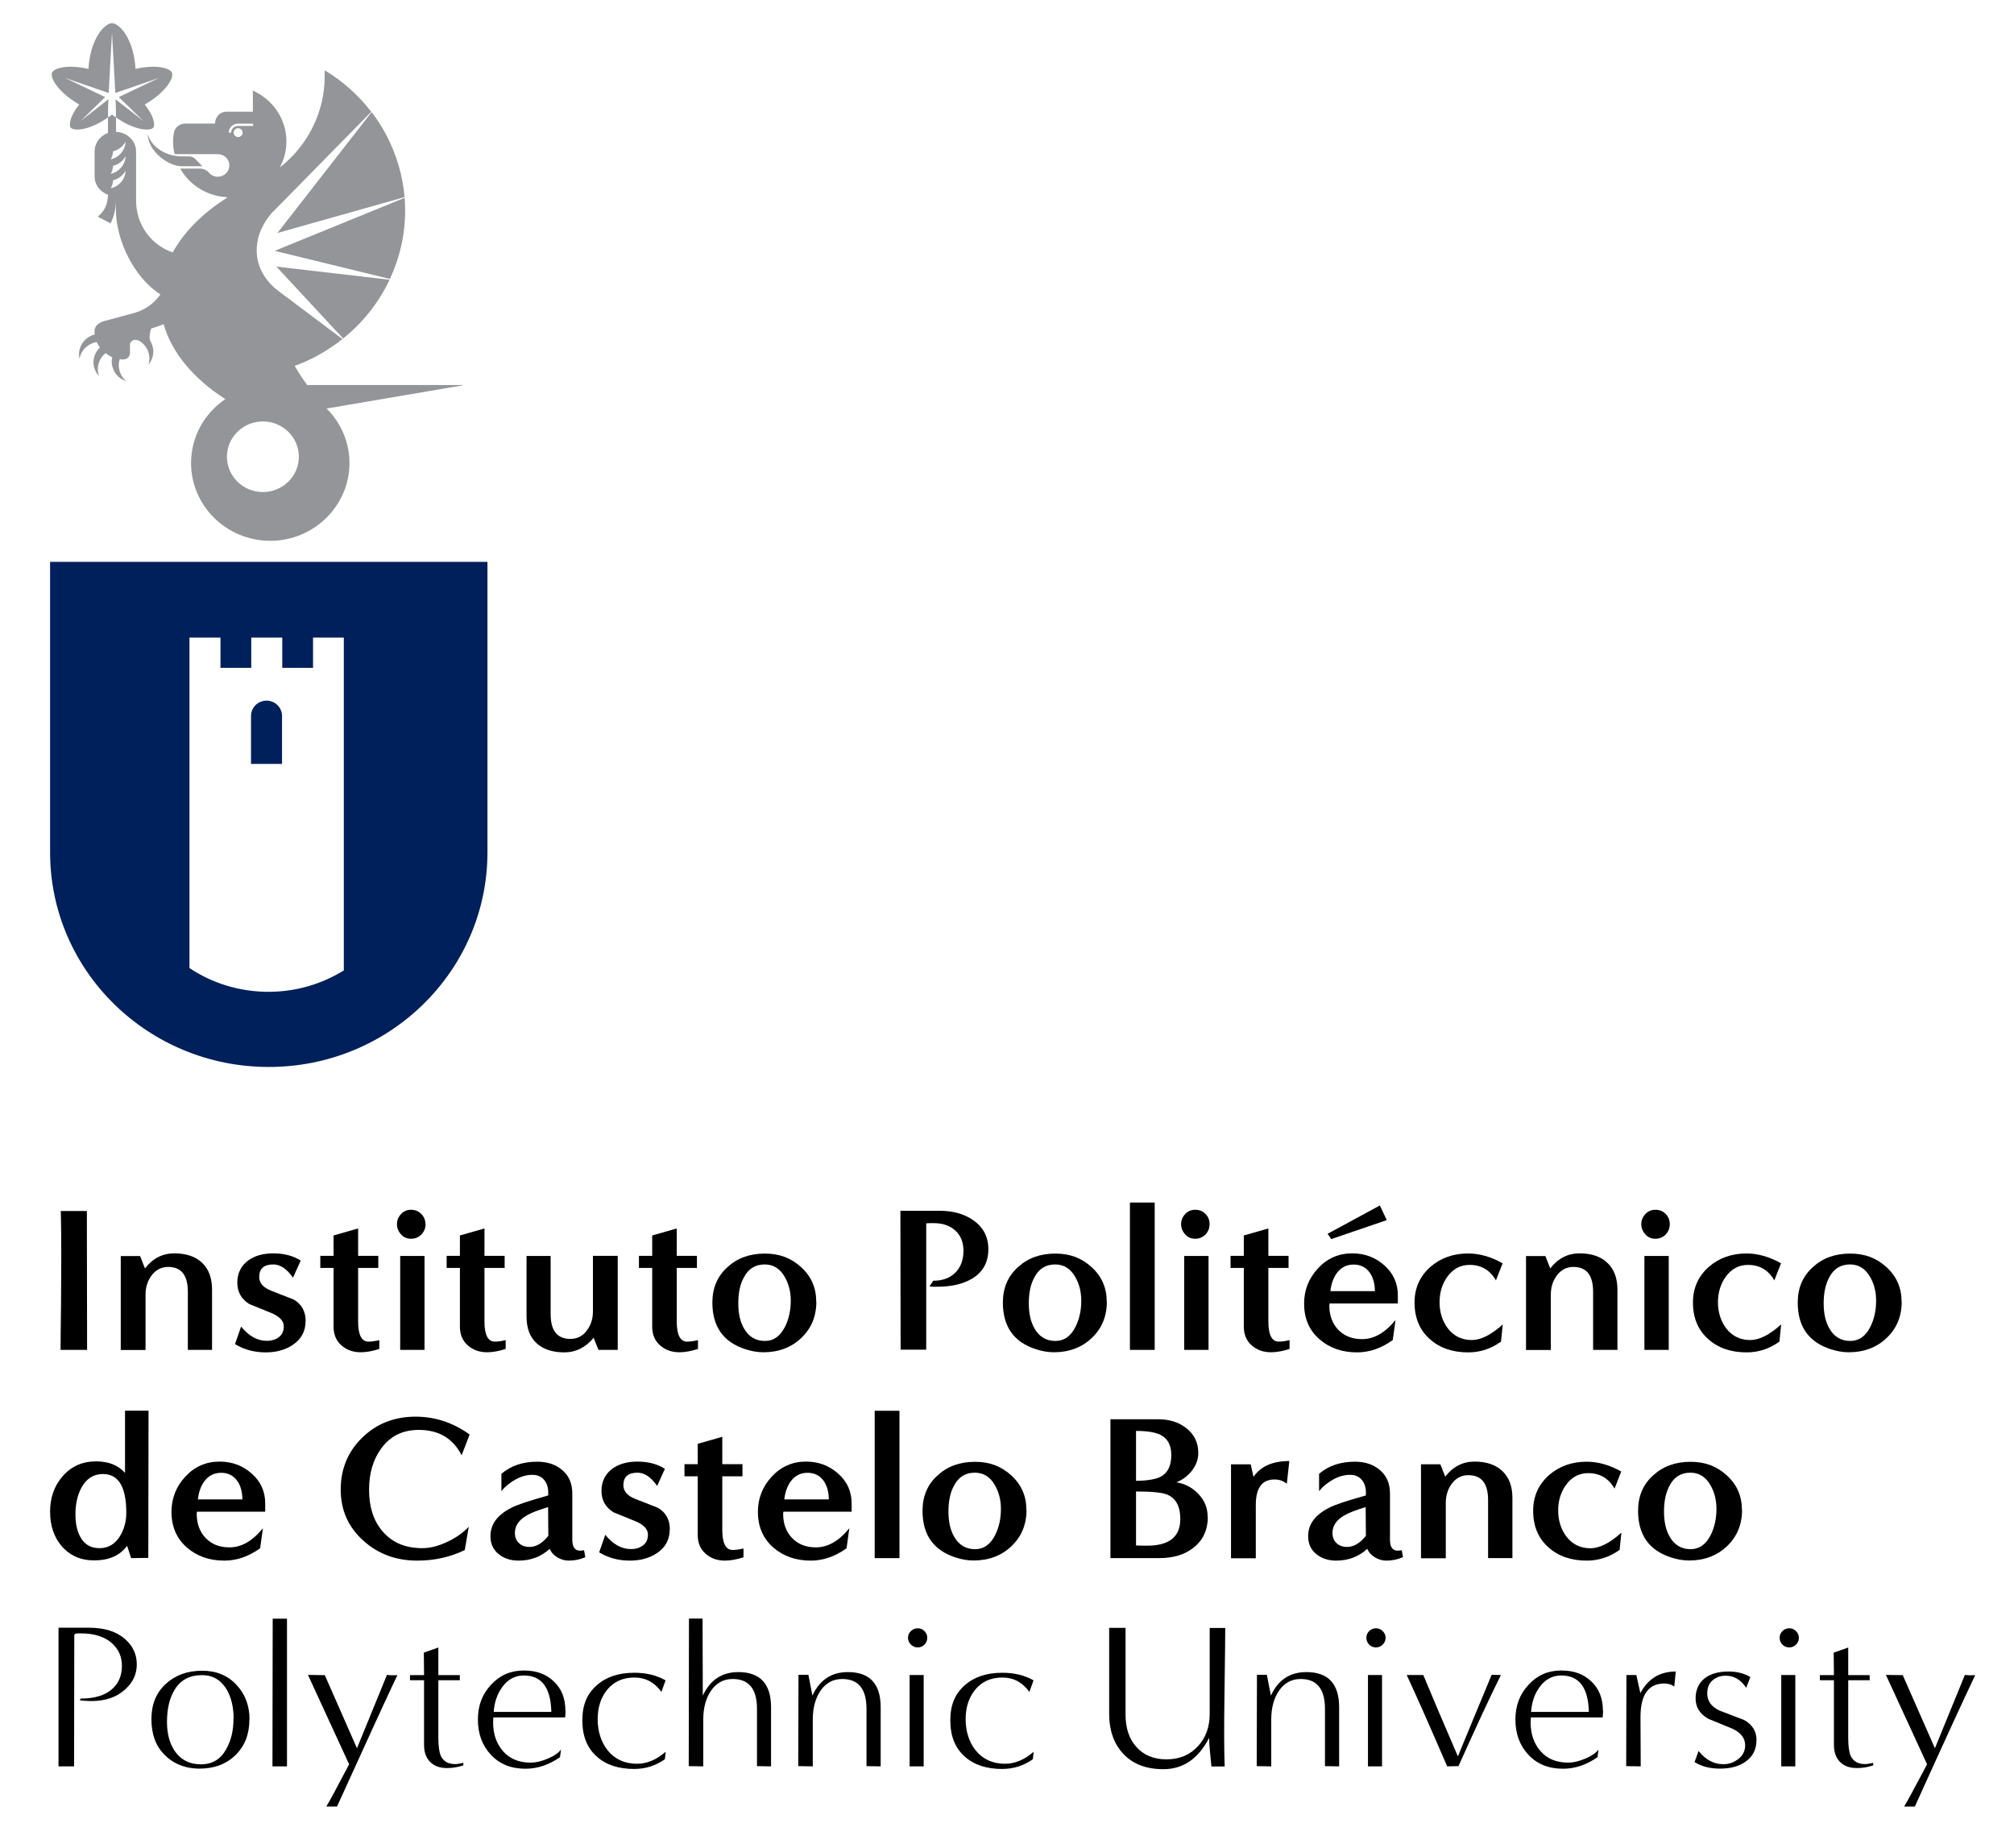
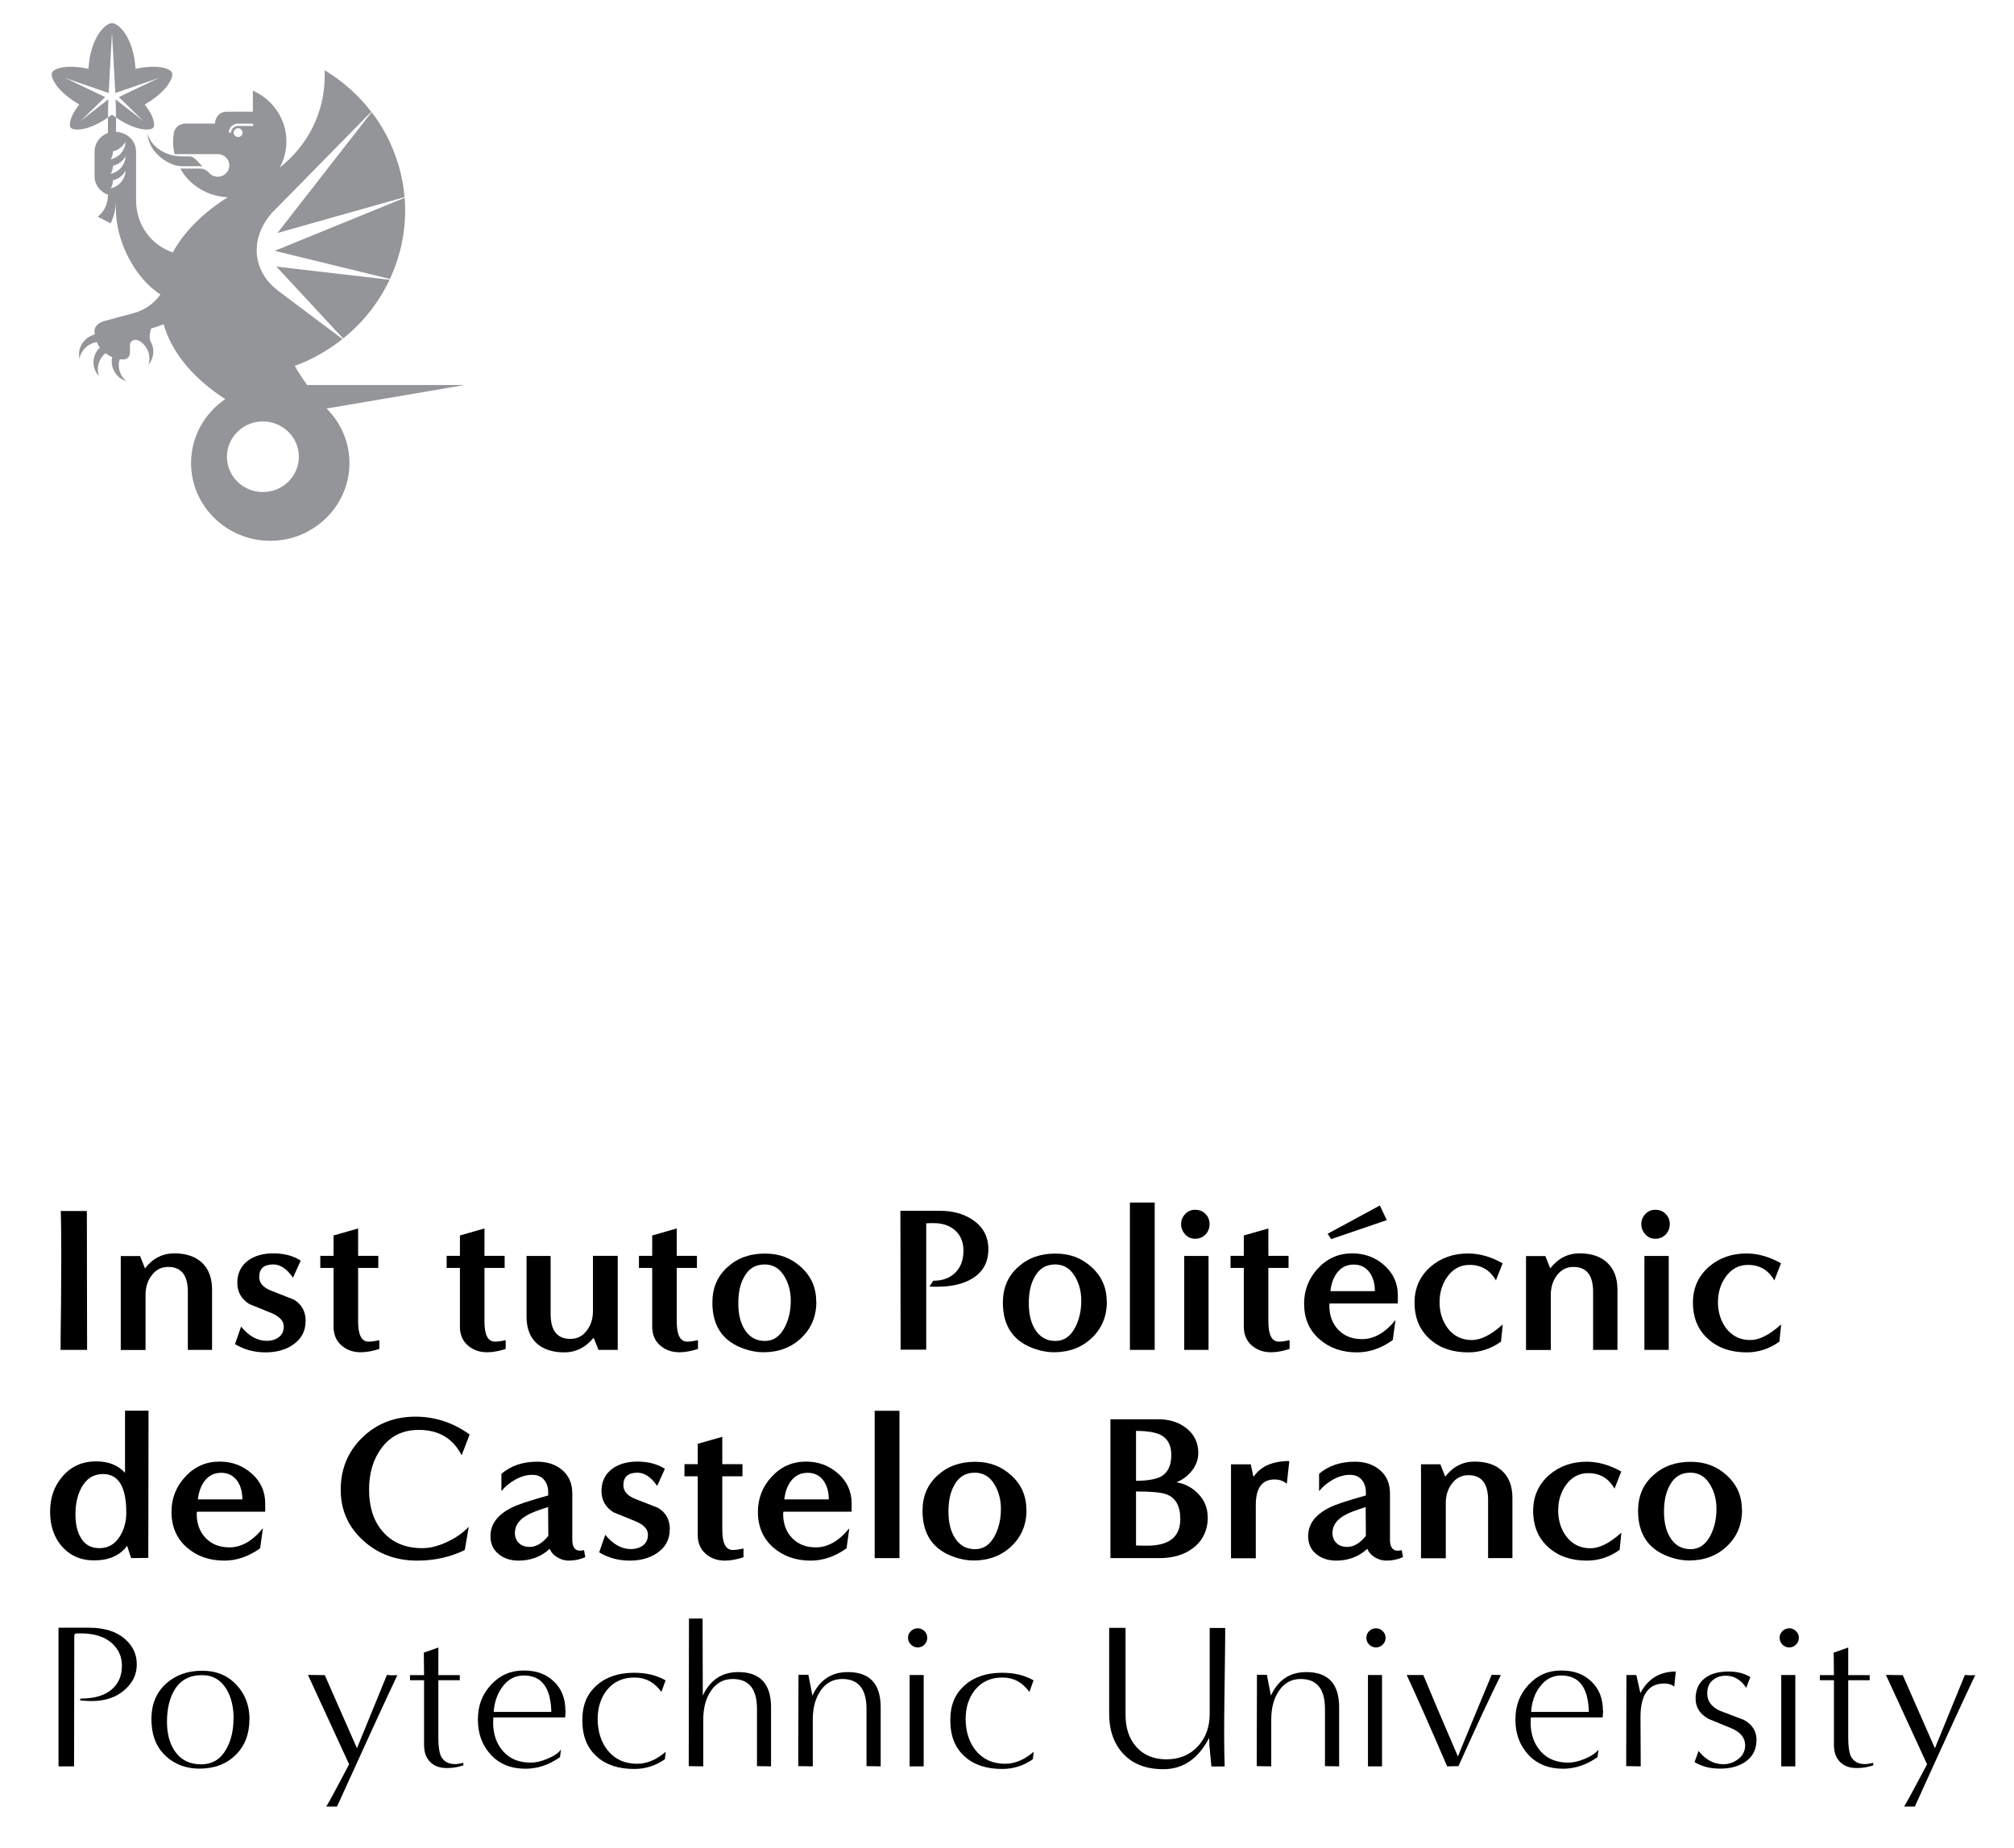
<svg xmlns="http://www.w3.org/2000/svg" xmlns:ns1="http://www.inkscape.org/namespaces/inkscape" xmlns:ns2="http://sodipodi.sourceforge.net/DTD/sodipodi-0.dtd" version="1.1" id="Layer_1" x="0px" y="0px" width="153.042px" height="140.458px" viewBox="0 0 153.042 140.458" enable-background="new 0 0 153.042 140.458" xml:space="preserve" ns1:version="0.91 r13725" ns2:docname="_ipcb.svg">
  <defs id="defs4406" />
  <ns2:namedview pagecolor="#ffffff" bordercolor="#666666" borderopacity="1" objecttolerance="10" gridtolerance="10" guidetolerance="10" ns1:pageopacity="0" ns1:pageshadow="2" ns1:window-width="1920" ns1:window-height="1017" id="namedview4404" showgrid="false" ns1:zoom="1.6802177" ns1:cx="81.176651" ns1:cy="70.228996" ns1:window-x="-8" ns1:window-y="-8" ns1:window-maximized="1" ns1:current-layer="Layer_1" />
  <g id="g4989" transform="matrix(0.876,0,0,0.86,-42.853,-31.148)">
    <path style="fill:#939598;fill-rule:evenodd" ns1:connector-curvature="0" id="path9" d="m 72.764,58.387 9.98,2.48 c 0.84,-1.84 1.32,-3.89 1.32,-6.04 0,-0.38 -0.02,-0.75 -0.04,-1.13 l -9.89,4.11 -1.36,0.57 z m 9.95,2.55 -9.82,-1.16 5.79,6.35 c 1.71,-1.39 3.09,-3.17 4.03,-5.19 z m -9.73,-4.13 11.03,-3.17 c -0.16,-1.93 -0.7,-3.75 -1.59,-5.5 -0.37,-0.71 -0.79,-1.38 -1.27,-2.01 l -6.83,8.93 -1.34,1.75 z m 16.11,13.43 -13.53,0 c -0.39,-0.54 -0.75,-1.1 -1.08,-1.69 0.98,-0.36 1.9,-0.82 2.75,-1.37 0.48,-0.31 0.95,-0.64 1.39,-1 l -4.89,-3.74 -0.68,-0.52 c -0.35,-0.27 -0.65,-0.57 -0.9,-0.88 -1.42,-1.76 -1.26,-4.15 0.35,-6.01 l 0.71,-0.73 7.91,-8.2 c -1.1,-1.46 -2.47,-2.71 -4.04,-3.67 l 0,0.49 c 0.01,3.28 -1.52,6.21 -3.9,8.11 0.37,-0.69 0.58,-1.47 0.58,-2.31 0,-2 -1.2,-3.72 -2.91,-4.49 l 0,1.86 -2.29,0 c -0.55,0 -0.99,0.45 -0.99,1.05 l -2.59,0 c -0.5,0 -0.92,0.37 -0.99,0.85 -0.04,0.24 -0.06,0.49 -0.06,0.74 0,0.38 0.04,0.75 0.13,1.11 l 3.75,0 c 0.55,0 1,0.45 1,1 0,0.55 -0.45,1 -1,1 -0.32,0 -0.6,-0.15 -0.79,-0.38 -0.18,-0.21 -0.45,-0.34 -0.75,-0.34 l -1.72,0 c 0.81,1.46 2.35,2.46 4.12,2.53 -2.13,1.37 -3.78,3.03 -4.77,4.88 -1.85,-0.65 -3.18,-2.41 -3.18,-4.6 l 0,-2.13 c 0,0 0,-2.18 0,-2.18 0,-0.93 -0.73,-1.69 -1.74,-1.75 l 0,-1.27 c 1.67,1.19 2.99,1.21 3.23,0.9 0.19,-0.24 0.04,-1.06 -0.74,-2.04 1.89,-1.12 2.55,-2.38 2.36,-2.82 -0.17,-0.4 -1.34,-0.75 -3.16,-0.33 -0.14,-2.67 -1.41,-4.04 -2.04,-4.04 -0.63,0 -1.9,1.37 -2.04,4.04 -1.82,-0.42 -2.99,-0.07 -3.16,0.33 -0.19,0.43 0.48,1.7 2.36,2.82 -0.78,0.98 -0.93,1.8 -0.74,2.04 0.25,0.31 1.57,0.29 3.23,-0.9 l 0,1.37 c -0.67,0.24 -1.16,0.89 -1.16,1.65 l 0,2.18 c 0,0.74 0.46,1.37 1.16,1.63 -0.02,0.78 -0.23,1.38 -0.88,1.94 l 1.11,0.59 c 0.3,-0.62 0.46,-1.31 0.46,-2.04 l 0,0.63 c 0,0 0,0.18 0,0.18 0,2.73 1.57,6.01 3.86,7.51 -0.53,0.78 -1.33,1.37 -2.31,1.65 l -2.53,0.69 c -0.47,0.13 -0.89,0.44 -0.88,0.93 0,0.09 0.01,0.18 0.02,0.27 -0.78,0.2 -1.36,0.91 -1.36,1.75 0,0.14 0.02,0.27 0.04,0.4 0.13,-0.76 0.74,-1.36 1.5,-1.48 0.07,0.17 0.17,0.33 0.27,0.48 -0.58,0.56 -0.74,1.48 -0.31,2.21 0.07,0.12 0.15,0.22 0.24,0.32 -0.26,-0.72 -0.04,-1.54 0.56,-2.03 0.18,0.14 0.37,0.26 0.58,0.35 -0.16,0.75 0.16,1.55 0.86,1.96 0.12,0.07 0.24,0.12 0.36,0.16 -0.56,-0.47 -0.79,-1.24 -0.57,-1.94 0.11,0.02 0.22,0.02 0.34,0.02 0.31,0 0.55,-0.26 0.55,-0.57 l 0,-0.71 c 0,-0.36 0.4,-0.6 0.84,-0.34 0.7,0.44 1.01,1.31 0.76,2.09 0.08,-0.1 0.16,-0.21 0.22,-0.33 0.3,-0.57 0.26,-1.23 -0.04,-1.74 -0.15,-0.34 -0.05,-0.76 0.06,-1.13 0.36,-0.1 0.72,-0.23 1.08,-0.38 0.71,2.54 2.62,4.83 5.35,6.62 -1.8,1.24 -2.97,3.31 -2.97,5.65 0,3.79 3.09,6.87 6.87,6.87 3.78,0 6.87,-3.09 6.87,-6.87 0,-1.87 -0.76,-3.58 -1.98,-4.82 l 11.82,-2.05 z m -30.8,-23.65 c 0,-1.41 -0.02,0.04 0.03,-1.6 l -2.41,1.92 2.13,-2.11 -3.5,-1.7 3.8,1.34 0.29,-5.33 0.29,5.33 3.8,-1.34 -3.5,1.7 2.13,2.11 -2.41,-1.91 c 0.03,0.85 0.03,0.87 0.03,0.89 0,0.02 0,0.03 0,0.71 l -0.34,-0.25 -0.34,0.25 z m 0.23,6.27 c 0.12,-0.21 0.19,-0.45 0.2,-0.71 0.47,-0.11 0.87,-0.43 1.09,-0.85 -0.03,0.76 -0.57,1.4 -1.29,1.56 z m 0,-1.28 c 0.12,-0.21 0.19,-0.46 0.2,-0.71 0.47,-0.11 0.87,-0.43 1.09,-0.85 -0.03,0.76 -0.57,1.4 -1.29,1.56 z m 0,-1.28 c 0.12,-0.21 0.19,-0.45 0.2,-0.71 0.47,-0.11 0.87,-0.43 1.09,-0.85 -0.03,0.76 -0.57,1.4 -1.29,1.56 z m 10.24,-2.36 c 0,-0.43 0.35,-0.78 0.78,-0.79 l 0.02,0 c 0,0 1.31,0 1.31,0 l 0,0.2 -1.31,0 c -0.33,0 -0.59,0.26 -0.6,0.59 l -0.2,0 z m 1.2,0 c 0,0.22 -0.18,0.39 -0.39,0.39 -0.21,0 -0.39,-0.18 -0.39,-0.39 0,-0.21 0.18,-0.39 0.39,-0.39 0.21,0 0.39,0.18 0.39,0.39 z m 1.76,31.76 c -1.72,0 -3.12,-1.4 -3.12,-3.12 0,-1.72 1.4,-3.12 3.12,-3.12 1.72,0 3.12,1.4 3.12,3.12 0,1.72 -1.4,3.12 -3.12,3.12 z m -10,-31.65 c 0.05,1.59 1.82,2.86 2.96,2.86 l 1.79,0 -0.48,-0.5 -0.17,-0.17 c -0.18,-0.18 -0.4,-0.2 -0.48,-0.2 l -0.62,0 c -1.35,0 -2.65,-0.75 -3,-1.99 z" class="cls-2" />
-     <path style="fill:#00205c;fill-rule:evenodd" ns1:connector-curvature="0" id="path11" d="m 53.264,85.867 0,25.66 c 0,10.48 8.49,18.97 18.97,18.97 10.48,0 18.97,-8.49 18.97,-18.97 l 0,-25.66 c 0,0 -37.94,0 -37.94,0 z m 25.48,36.1 c -1.89,1.19 -4.13,1.89 -6.53,1.89 -2.54,0 -4.9,-0.77 -6.86,-2.1 l 0,-29.2 2.69,0 0,2.67 2.67,0 0,-2.67 2.69,0 0,2.67 2.67,0 0,-2.67 2.67,0 0,29.41 z m -6.7,-23.84 c -0.74,0 -1.35,0.6 -1.35,1.35 l 0,4.24 2.69,0 0,-4.24 c 0,-0.74 -0.6,-1.35 -1.35,-1.35 z" class="cls-3" />
    <path ns1:connector-curvature="0" id="path13" d="m 56.464,155.497 -2.29,0 c 0,-0.62 0.01,-2.01 0.04,-4.17 0.01,-1.71 0.02,-3.1 0.02,-4.17 0,-1.42 -0.01,-2.73 -0.04,-3.93 l 2.26,0 0.02,12.27 z" />
    <path ns1:connector-curvature="0" id="path15" d="m 67.304,155.497 -2.09,0 0,-5.13 c 0,-1.47 -0.57,-2.2 -1.71,-2.2 -0.61,0 -1.1,0.27 -1.47,0.8 -0.33,0.47 -0.49,1.03 -0.49,1.66 l 0,4.88 -2.15,0 0,-8.3 1.68,0 0.42,1.09 c 0.68,-0.89 1.53,-1.33 2.55,-1.33 1.02,0 1.84,0.28 2.41,0.84 0.58,0.56 0.86,1.35 0.86,2.37 l 0,5.33 z" />
    <path ns1:connector-curvature="0" id="path17" d="m 75.424,152.967 c 0,0.89 -0.37,1.58 -1.11,2.09 -0.64,0.44 -1.43,0.66 -2.35,0.66 -0.98,0 -1.87,-0.24 -2.66,-0.73 l 0.53,-1.55 c 0.67,0.84 1.41,1.26 2.22,1.26 0.42,0 0.78,-0.11 1.06,-0.33 0.28,-0.22 0.42,-0.53 0.42,-0.95 0,-0.47 -0.35,-0.86 -1.06,-1.17 l -1.93,-0.8 c -0.69,-0.44 -1.04,-1.07 -1.04,-1.89 0,-0.82 0.32,-1.49 0.95,-1.97 0.57,-0.41 1.29,-0.62 2.17,-0.62 0.92,0 1.72,0.21 2.38,0.64 l -0.67,1.51 c -0.53,-0.78 -1.1,-1.17 -1.71,-1.17 -0.81,0 -1.22,0.37 -1.22,1.11 0,0.53 0.35,0.94 1.06,1.22 0.64,0.26 1.29,0.51 1.93,0.77 0.69,0.41 1.04,1.05 1.04,1.91 z" />
    <path ns1:connector-curvature="0" id="path19" d="m 81.814,155.417 c -0.58,0.19 -1.12,0.29 -1.6,0.29 -0.68,0 -1.24,-0.21 -1.69,-0.62 -0.45,-0.41 -0.67,-0.96 -0.67,-1.64 l 0,-5.19 -1.15,0 0,-1.07 1.15,0 0,-1.8 2.13,-0.62 0,2.42 1.75,0 0,1.07 -1.75,0 0,4.73 c 0,1.19 0.3,1.78 0.91,1.78 0.23,0 0.54,-0.04 0.93,-0.13 l 0,0.76 z" />
-     <path ns1:connector-curvature="0" id="path21" d="m 85.834,144.387 c 0,0.35 -0.12,0.66 -0.36,0.91 -0.24,0.25 -0.54,0.38 -0.9,0.38 -0.36,0 -0.64,-0.13 -0.87,-0.39 -0.23,-0.26 -0.35,-0.56 -0.35,-0.9 0,-0.34 0.12,-0.64 0.35,-0.89 0.24,-0.26 0.52,-0.38 0.86,-0.38 0.36,0 0.66,0.12 0.9,0.37 0.24,0.25 0.36,0.55 0.36,0.9 z m -0.09,11.11 -2.11,0 0,-8.3 2.11,0 0,8.3 z" />
    <path ns1:connector-curvature="0" id="path23" d="m 92.774,155.417 c -0.58,0.19 -1.12,0.29 -1.6,0.29 -0.68,0 -1.24,-0.21 -1.69,-0.62 -0.45,-0.41 -0.67,-0.96 -0.67,-1.64 l 0,-5.19 -1.15,0 0,-1.07 1.15,0 0,-1.8 2.13,-0.62 0,2.42 1.75,0 0,1.07 -1.75,0 0,4.73 c 0,1.19 0.3,1.78 0.91,1.78 0.23,0 0.54,-0.04 0.93,-0.13 l 0,0.76 z" />
    <path ns1:connector-curvature="0" id="path25" d="m 102.514,155.497 -1.68,0 -0.42,-1.07 c -0.7,0.86 -1.55,1.29 -2.55,1.29 -1,0 -1.84,-0.27 -2.41,-0.82 -0.58,-0.55 -0.86,-1.33 -0.86,-2.35 l 0,-5.35 2.09,0 0,5.13 c 0,1.47 0.57,2.2 1.71,2.2 0.62,0 1.11,-0.27 1.47,-0.8 0.33,-0.46 0.49,-1.01 0.49,-1.66 l 0,-4.88 2.15,0 0,8.3 z" />
    <path ns1:connector-curvature="0" id="path27" d="m 109.454,155.417 c -0.58,0.19 -1.12,0.29 -1.6,0.29 -0.68,0 -1.24,-0.21 -1.69,-0.62 -0.45,-0.41 -0.67,-0.96 -0.67,-1.64 l 0,-5.19 -1.15,0 0,-1.07 1.15,0 0,-1.8 2.13,-0.62 0,2.42 1.75,0 0,1.07 -1.75,0 0,4.73 c 0,1.19 0.3,1.78 0.91,1.78 0.23,0 0.54,-0.04 0.93,-0.13 l 0,0.76 z" />
    <path ns1:connector-curvature="0" id="path29" d="m 119.734,151.237 c 0,1.3 -0.44,2.37 -1.31,3.21 -0.87,0.84 -1.97,1.26 -3.28,1.26 -0.51,0 -1.03,-0.09 -1.57,-0.27 -1.91,-0.63 -2.86,-2 -2.86,-4.12 0,-1.3 0.44,-2.35 1.33,-3.15 0.85,-0.79 1.92,-1.18 3.22,-1.18 1.3,0 2.29,0.4 3.16,1.21 0.87,0.81 1.3,1.82 1.3,3.05 z m -2.22,-0.09 c 0,-0.8 -0.18,-1.5 -0.53,-2.11 -0.41,-0.73 -0.99,-1.09 -1.73,-1.09 -0.83,0 -1.43,0.39 -1.82,1.17 -0.32,0.59 -0.47,1.35 -0.47,2.26 0,0.91 0.16,1.63 0.49,2.22 0.41,0.74 1.02,1.11 1.82,1.11 0.75,0 1.33,-0.42 1.75,-1.27 0.33,-0.68 0.49,-1.44 0.49,-2.28 z" />
    <path ns1:connector-curvature="0" id="path31" d="m 134.654,146.607 c 0,1.15 -0.47,2.02 -1.42,2.6 -0.78,0.47 -1.78,0.71 -3.02,0.71 -0.28,0 -0.5,0 -0.67,-0.02 l 0.33,-0.51 c 0.81,0 1.45,-0.24 1.92,-0.72 0.47,-0.48 0.7,-1.13 0.7,-1.94 0,-0.75 -0.24,-1.34 -0.71,-1.78 -0.47,-0.43 -1.09,-0.65 -1.86,-0.65 -0.29,0 -0.51,0 -0.66,0.02 l 0,11.16 -2.22,0 -0.02,-12.27 3.42,0 c 1.14,0 2.1,0.27 2.88,0.82 0.89,0.62 1.33,1.48 1.33,2.57 z" />
    <path ns1:connector-curvature="0" id="path33" d="m 144.934,151.237 c 0,1.3 -0.44,2.37 -1.31,3.21 -0.87,0.84 -1.97,1.26 -3.28,1.26 -0.51,0 -1.03,-0.09 -1.57,-0.27 -1.91,-0.63 -2.86,-2 -2.86,-4.12 0,-1.3 0.44,-2.35 1.33,-3.15 0.85,-0.79 1.92,-1.18 3.22,-1.18 1.3,0 2.29,0.4 3.16,1.21 0.87,0.81 1.3,1.82 1.3,3.05 z m -2.22,-0.09 c 0,-0.8 -0.18,-1.5 -0.53,-2.11 -0.41,-0.73 -0.99,-1.09 -1.73,-1.09 -0.83,0 -1.43,0.39 -1.82,1.17 -0.32,0.59 -0.47,1.35 -0.47,2.26 0,0.91 0.16,1.63 0.49,2.22 0.41,0.74 1.02,1.11 1.82,1.11 0.75,0 1.34,-0.42 1.75,-1.27 0.33,-0.68 0.49,-1.44 0.49,-2.28 z" />
    <path ns1:connector-curvature="0" id="path35" d="m 149.084,155.497 -2.15,0 0,-13.02 2.15,0 0,13.02 z" />
    <path ns1:connector-curvature="0" id="path37" d="m 153.844,144.387 c 0,0.35 -0.12,0.66 -0.35,0.91 -0.24,0.25 -0.54,0.38 -0.9,0.38 -0.36,0 -0.64,-0.13 -0.87,-0.39 -0.23,-0.26 -0.35,-0.56 -0.35,-0.9 0,-0.34 0.12,-0.64 0.35,-0.89 0.24,-0.26 0.52,-0.38 0.87,-0.38 0.36,0 0.66,0.12 0.9,0.37 0.24,0.25 0.35,0.55 0.35,0.9 z m -0.09,11.11 -2.11,0 0,-8.3 2.11,0 0,8.3 z" />
    <path ns1:connector-curvature="0" id="path39" d="m 160.774,155.417 c -0.58,0.19 -1.12,0.29 -1.6,0.29 -0.68,0 -1.24,-0.21 -1.69,-0.62 -0.45,-0.41 -0.67,-0.96 -0.67,-1.64 l 0,-5.19 -1.15,0 0,-1.07 1.15,0 0,-1.8 2.13,-0.62 0,2.42 1.75,0 0,1.07 -1.75,0 0,4.73 c 0,1.19 0.3,1.78 0.91,1.78 0.23,0 0.54,-0.04 0.93,-0.13 l 0,0.76 z" />
    <path ns1:connector-curvature="0" id="path41" d="m 170.174,151.397 -5.92,0 c 0,0 -0.02,0.12 -0.02,0.2 0,0.86 0.26,1.57 0.77,2.12 0.52,0.55 1.2,0.83 2.07,0.83 1.03,0 2,-0.56 2.9,-1.69 l -0.24,1.77 c -0.99,0.73 -2.03,1.09 -3.1,1.09 -1.31,0 -2.4,-0.39 -3.28,-1.18 -0.88,-0.79 -1.31,-1.83 -1.31,-3.13 0,-1.19 0.4,-2.23 1.2,-3.11 0.8,-0.88 1.79,-1.33 2.97,-1.33 1.08,0 2.01,0.35 2.79,1.06 0.78,0.71 1.17,1.58 1.17,2.64 l 0,0.75 z m -0.95,-7.37 -4.83,1.68 -0.31,-0.47 4.53,-2.5 0.6,1.29 z m -1.04,6.28 c 0,-0.63 -0.14,-1.17 -0.42,-1.6 -0.34,-0.5 -0.81,-0.75 -1.42,-0.75 -0.61,0 -1.09,0.25 -1.46,0.75 -0.3,0.42 -0.49,0.96 -0.56,1.6 l 3.86,0 z" />
    <path ns1:connector-curvature="0" id="path43" d="m 179.274,153.277 -0.15,1.49 c -0.86,0.63 -1.81,0.95 -2.84,0.95 -1.37,0 -2.48,-0.39 -3.33,-1.17 -0.89,-0.8 -1.33,-1.88 -1.33,-3.24 0,-1.27 0.46,-2.32 1.38,-3.15 0.9,-0.79 1.99,-1.18 3.26,-1.18 0.99,0 2,0.29 3,0.87 l -0.58,1.51 c -0.51,-0.91 -1.27,-1.37 -2.28,-1.37 -0.81,0 -1.46,0.36 -1.95,1.07 -0.44,0.63 -0.66,1.38 -0.66,2.24 0,0.86 0.24,1.65 0.71,2.29 0.52,0.69 1.22,1.04 2.09,1.04 0.78,0 1.66,-0.45 2.66,-1.36 z" />
    <path ns1:connector-curvature="0" id="path45" d="m 189.204,155.497 -2.09,0 0,-5.13 c 0,-1.47 -0.57,-2.2 -1.71,-2.2 -0.61,0 -1.1,0.27 -1.47,0.8 -0.33,0.47 -0.49,1.03 -0.49,1.66 l 0,4.88 -2.15,0 0,-8.3 1.68,0 0.42,1.09 c 0.68,-0.89 1.53,-1.33 2.55,-1.33 1.02,0 1.84,0.28 2.41,0.84 0.58,0.56 0.87,1.35 0.87,2.37 l 0,5.33 z" />
    <path ns1:connector-curvature="0" id="path47" d="m 193.764,144.387 c 0,0.35 -0.12,0.66 -0.35,0.91 -0.24,0.25 -0.54,0.38 -0.9,0.38 -0.36,0 -0.64,-0.13 -0.87,-0.39 -0.23,-0.26 -0.35,-0.56 -0.35,-0.9 0,-0.34 0.12,-0.64 0.35,-0.89 0.24,-0.26 0.52,-0.38 0.87,-0.38 0.36,0 0.66,0.12 0.9,0.37 0.24,0.25 0.35,0.55 0.35,0.9 z m -0.09,11.11 -2.11,0 0,-8.3 2.11,0 0,8.3 z" />
    <path ns1:connector-curvature="0" id="path49" d="m 203.424,153.277 -0.15,1.49 c -0.86,0.63 -1.81,0.95 -2.84,0.95 -1.37,0 -2.48,-0.39 -3.33,-1.17 -0.89,-0.8 -1.33,-1.88 -1.33,-3.24 0,-1.27 0.46,-2.32 1.38,-3.15 0.9,-0.79 1.99,-1.18 3.26,-1.18 0.99,0 2,0.29 3,0.87 l -0.58,1.51 c -0.51,-0.91 -1.27,-1.37 -2.28,-1.37 -0.81,0 -1.46,0.36 -1.95,1.07 -0.44,0.63 -0.66,1.38 -0.66,2.24 0,0.86 0.24,1.65 0.71,2.29 0.52,0.69 1.22,1.04 2.09,1.04 0.78,0 1.66,-0.45 2.66,-1.36 z" />
-     <path ns1:connector-curvature="0" id="path51" d="m 213.884,151.237 c 0,1.3 -0.44,2.37 -1.31,3.21 -0.87,0.84 -1.97,1.26 -3.28,1.26 -0.51,0 -1.03,-0.09 -1.57,-0.27 -1.91,-0.63 -2.86,-2 -2.86,-4.12 0,-1.3 0.44,-2.35 1.33,-3.15 0.85,-0.79 1.92,-1.18 3.22,-1.18 1.3,0 2.29,0.4 3.16,1.21 0.87,0.81 1.3,1.82 1.3,3.05 z m -2.22,-0.09 c 0,-0.8 -0.18,-1.5 -0.53,-2.11 -0.41,-0.73 -0.99,-1.09 -1.73,-1.09 -0.83,0 -1.43,0.39 -1.82,1.17 -0.31,0.59 -0.47,1.35 -0.47,2.26 0,0.91 0.16,1.63 0.49,2.22 0.41,0.74 1.02,1.11 1.82,1.11 0.75,0 1.34,-0.42 1.75,-1.27 0.33,-0.68 0.49,-1.44 0.49,-2.28 z" />
    <path ns1:connector-curvature="0" id="path53" d="m 61.804,160.857 -0.02,13.02 -1.49,0.02 -0.35,-1.09 c -0.62,0.86 -1.57,1.29 -2.86,1.29 -1.18,0 -2.12,-0.43 -2.84,-1.29 -0.66,-0.8 -0.98,-1.81 -0.98,-3.02 0,-1.21 0.35,-2.25 1.06,-3.09 0.75,-0.9 1.73,-1.35 2.93,-1.35 1.08,0 1.92,0.34 2.51,1.02 l 0,-5.5 2.04,0 z m -1.93,9.03 c 0,-2.28 -0.67,-3.42 -2.02,-3.42 -0.83,0 -1.45,0.41 -1.88,1.22 -0.34,0.66 -0.51,1.43 -0.51,2.33 0,0.83 0.14,1.49 0.42,2 0.35,0.67 0.9,1 1.66,1 0.76,0 1.35,-0.35 1.78,-1.06 0.36,-0.59 0.55,-1.29 0.55,-2.08 z" />
    <path ns1:connector-curvature="0" id="path55" d="m 71.924,169.797 -5.92,0 c 0,0 -0.02,0.12 -0.02,0.2 0,0.86 0.26,1.57 0.77,2.12 0.52,0.55 1.2,0.83 2.07,0.83 1.03,0 2,-0.56 2.9,-1.69 l -0.24,1.77 c -1,0.73 -2.03,1.09 -3.1,1.09 -1.31,0 -2.4,-0.39 -3.28,-1.18 -0.87,-0.79 -1.31,-1.83 -1.31,-3.13 0,-1.19 0.4,-2.23 1.2,-3.11 0.8,-0.88 1.79,-1.33 2.97,-1.33 1.08,0 2.01,0.35 2.79,1.06 0.78,0.7 1.17,1.58 1.17,2.64 l 0,0.75 z m -1.98,-1.09 c 0,-0.63 -0.14,-1.17 -0.42,-1.6 -0.34,-0.5 -0.81,-0.75 -1.42,-0.75 -0.61,0 -1.09,0.25 -1.46,0.75 -0.3,0.42 -0.49,0.96 -0.56,1.6 l 3.86,0 z" />
    <path ns1:connector-curvature="0" id="path57" d="m 89.654,162.987 -0.69,1.82 c -0.75,-1.49 -1.99,-2.24 -3.71,-2.24 -1.41,0 -2.5,0.55 -3.28,1.66 -0.69,0.97 -1.04,2.18 -1.04,3.62 0,1.52 0.38,2.74 1.15,3.66 0.84,1.01 1.99,1.51 3.46,1.51 0.69,0 1.42,-0.19 2.18,-0.56 0.72,-0.34 1.34,-0.78 1.86,-1.33 l -0.35,2.06 c -1.26,0.62 -2.63,0.93 -4.12,0.93 -1.83,0 -3.39,-0.58 -4.66,-1.75 -1.32,-1.2 -1.98,-2.71 -1.98,-4.52 0,-1.81 0.62,-3.37 1.87,-4.6 1.24,-1.23 2.78,-1.85 4.62,-1.85 1.7,0 3.27,0.53 4.7,1.58 z" />
    <path ns1:connector-curvature="0" id="path59" d="m 99.704,173.807 c -0.45,0.21 -0.93,0.31 -1.46,0.31 -0.34,0 -0.67,-0.1 -0.98,-0.29 -0.32,-0.19 -0.53,-0.44 -0.66,-0.75 -0.74,0.69 -1.64,1.04 -2.7,1.04 -0.69,0 -1.26,-0.19 -1.71,-0.56 -0.49,-0.39 -0.73,-0.92 -0.73,-1.6 0,-1.06 0.61,-1.89 1.82,-2.51 0.47,-0.26 1.54,-0.62 3.19,-1.09 l 0,-0.27 c 0,-0.45 -0.12,-0.82 -0.36,-1.11 -0.24,-0.29 -0.58,-0.44 -1.02,-0.44 -0.49,0 -0.97,0.14 -1.47,0.42 -0.49,0.28 -0.9,0.62 -1.21,1.02 l 0,-1.53 c 0.83,-0.72 1.86,-1.07 3.11,-1.07 0.89,0 1.61,0.25 2.18,0.75 0.57,0.5 0.86,1.18 0.86,2.06 l 0,4.08 c 0,0.64 0.22,0.97 0.66,0.97 0.1,0 0.22,-0.01 0.36,-0.04 l 0.11,0.64 z m -3.22,-1.89 -0.02,-2.53 c -0.89,0.28 -1.5,0.52 -1.84,0.73 -0.69,0.4 -1.04,0.92 -1.04,1.55 0,0.38 0.12,0.68 0.35,0.9 0.23,0.23 0.54,0.34 0.93,0.34 0.57,0 1.11,-0.33 1.62,-0.98 z" />
    <path ns1:connector-curvature="0" id="path61" d="m 107.014,171.367 c 0,0.89 -0.37,1.58 -1.11,2.09 -0.64,0.44 -1.43,0.66 -2.35,0.66 -0.98,0 -1.87,-0.24 -2.66,-0.73 l 0.53,-1.55 c 0.67,0.84 1.41,1.26 2.22,1.26 0.42,0 0.78,-0.11 1.06,-0.33 0.28,-0.22 0.42,-0.53 0.42,-0.95 0,-0.47 -0.35,-0.86 -1.06,-1.17 l -1.93,-0.8 c -0.69,-0.44 -1.04,-1.07 -1.04,-1.89 0,-0.82 0.32,-1.49 0.95,-1.97 0.57,-0.41 1.29,-0.62 2.17,-0.62 0.92,0 1.72,0.21 2.38,0.64 l -0.67,1.51 c -0.53,-0.78 -1.1,-1.17 -1.71,-1.17 -0.81,0 -1.22,0.37 -1.22,1.11 0,0.53 0.35,0.94 1.06,1.22 0.64,0.26 1.29,0.51 1.93,0.77 0.69,0.41 1.04,1.05 1.04,1.91 z" />
    <path ns1:connector-curvature="0" id="path63" d="m 113.404,173.827 c -0.58,0.19 -1.12,0.29 -1.6,0.29 -0.68,0 -1.24,-0.21 -1.69,-0.62 -0.45,-0.41 -0.67,-0.96 -0.67,-1.64 l 0,-5.19 -1.15,0 0,-1.07 1.15,0 0,-1.8 2.13,-0.62 0,2.42 1.75,0 0,1.07 -1.75,0 0,4.73 c 0,1.19 0.3,1.78 0.91,1.78 0.23,0 0.54,-0.04 0.93,-0.13 l 0,0.76 z" />
    <path ns1:connector-curvature="0" id="path65" d="m 122.794,169.797 -5.92,0 c 0,0 -0.02,0.12 -0.02,0.2 0,0.86 0.26,1.57 0.77,2.12 0.52,0.55 1.2,0.83 2.07,0.83 1.03,0 2,-0.56 2.9,-1.69 l -0.24,1.77 c -1,0.73 -2.03,1.09 -3.1,1.09 -1.31,0 -2.4,-0.39 -3.28,-1.18 -0.87,-0.79 -1.31,-1.83 -1.31,-3.13 0,-1.19 0.4,-2.23 1.2,-3.11 0.8,-0.88 1.79,-1.33 2.97,-1.33 1.08,0 2.01,0.35 2.79,1.06 0.78,0.7 1.17,1.58 1.17,2.64 l 0,0.75 z m -1.98,-1.09 c 0,-0.63 -0.14,-1.17 -0.42,-1.6 -0.34,-0.5 -0.81,-0.75 -1.42,-0.75 -0.61,0 -1.09,0.25 -1.46,0.75 -0.3,0.42 -0.49,0.96 -0.56,1.6 l 3.86,0 z" />
    <path ns1:connector-curvature="0" id="path67" d="m 126.944,173.897 -2.15,0 0,-13.02 2.15,0 0,13.02 z" />
    <path ns1:connector-curvature="0" id="path69" d="m 137.964,169.637 c 0,1.3 -0.44,2.37 -1.31,3.21 -0.87,0.84 -1.97,1.26 -3.28,1.26 -0.51,0 -1.03,-0.09 -1.57,-0.27 -1.91,-0.63 -2.86,-2 -2.86,-4.12 0,-1.3 0.44,-2.35 1.33,-3.15 0.85,-0.79 1.92,-1.18 3.22,-1.18 1.3,0 2.29,0.4 3.16,1.21 0.87,0.81 1.3,1.82 1.3,3.05 z m -2.22,-0.09 c 0,-0.8 -0.18,-1.5 -0.53,-2.11 -0.41,-0.73 -0.99,-1.09 -1.73,-1.09 -0.83,0 -1.43,0.39 -1.82,1.17 -0.32,0.59 -0.47,1.35 -0.47,2.26 0,0.91 0.16,1.63 0.49,2.22 0.41,0.74 1.02,1.11 1.82,1.11 0.75,0 1.34,-0.42 1.75,-1.27 0.33,-0.68 0.49,-1.44 0.49,-2.28 z" />
    <path ns1:connector-curvature="0" id="path71" d="m 153.694,170.217 c 0,1.19 -0.42,2.11 -1.26,2.77 -0.76,0.61 -1.75,0.91 -2.97,0.91 l -4.22,0 0,-12.27 4.15,0 c 0.95,0 1.75,0.25 2.4,0.76 0.72,0.56 1.07,1.3 1.07,2.22 0,0.56 -0.18,1.07 -0.54,1.55 -0.36,0.47 -0.81,0.82 -1.36,1.04 0.75,0.12 1.39,0.47 1.92,1.04 0.53,0.57 0.79,1.23 0.79,1.99 z m -3.17,-5.43 c 0,-0.86 -0.31,-1.46 -0.93,-1.78 -0.45,-0.23 -1.16,-0.35 -2.13,-0.35 l 0,4.41 c 1.01,-0.01 1.73,-0.14 2.17,-0.38 0.59,-0.34 0.89,-0.97 0.89,-1.89 z m 0.78,5.66 c 0,-1.14 -0.39,-1.87 -1.18,-2.18 -0.42,-0.17 -1.31,-0.26 -2.66,-0.26 l 0,4.77 c 0.22,0.01 0.54,0.02 0.96,0.02 1.92,0 2.88,-0.78 2.88,-2.35 z" />
    <path ns1:connector-curvature="0" id="path73" d="m 160.764,165.307 -0.22,2.02 c -0.3,-0.26 -0.66,-0.38 -1.07,-0.38 -1.08,0 -1.62,0.75 -1.62,2.26 l 0,4.7 -2.15,0 0,-8.3 1.71,0 0.24,1.11 c 0.62,-0.93 1.66,-1.4 3.11,-1.4 z" />
    <path ns1:connector-curvature="0" id="path75" d="m 170.624,173.807 c -0.45,0.21 -0.93,0.31 -1.46,0.31 -0.34,0 -0.67,-0.1 -0.98,-0.29 -0.31,-0.19 -0.53,-0.44 -0.66,-0.75 -0.74,0.69 -1.64,1.04 -2.69,1.04 -0.69,0 -1.26,-0.19 -1.71,-0.56 -0.49,-0.39 -0.73,-0.92 -0.73,-1.6 0,-1.06 0.61,-1.89 1.82,-2.51 0.47,-0.26 1.54,-0.62 3.19,-1.09 l 0,-0.27 c 0,-0.45 -0.12,-0.82 -0.36,-1.11 -0.24,-0.29 -0.58,-0.44 -1.02,-0.44 -0.49,0 -0.97,0.14 -1.47,0.42 -0.49,0.28 -0.9,0.62 -1.21,1.02 l 0,-1.53 c 0.82,-0.72 1.86,-1.07 3.11,-1.07 0.89,0 1.61,0.25 2.18,0.75 0.57,0.5 0.86,1.18 0.86,2.06 l 0,4.08 c 0,0.64 0.22,0.97 0.66,0.97 0.1,0 0.22,-0.01 0.36,-0.04 l 0.11,0.64 z m -3.22,-1.89 -0.02,-2.53 c -0.89,0.28 -1.5,0.52 -1.84,0.73 -0.69,0.4 -1.04,0.92 -1.04,1.55 0,0.38 0.12,0.68 0.35,0.9 0.23,0.23 0.54,0.34 0.93,0.34 0.57,0 1.11,-0.33 1.62,-0.98 z" />
    <path ns1:connector-curvature="0" id="path77" d="m 180.094,173.897 -2.09,0 0,-5.13 c 0,-1.47 -0.57,-2.2 -1.71,-2.2 -0.61,0 -1.1,0.27 -1.47,0.8 -0.33,0.47 -0.49,1.03 -0.49,1.66 l 0,4.88 -2.15,0 0,-8.3 1.68,0 0.42,1.09 c 0.68,-0.89 1.53,-1.33 2.55,-1.33 1.02,0 1.84,0.28 2.41,0.84 0.58,0.56 0.87,1.35 0.87,2.37 l 0,5.33 z" />
    <path ns1:connector-curvature="0" id="path79" d="m 189.564,171.677 -0.15,1.49 c -0.86,0.63 -1.81,0.95 -2.84,0.95 -1.37,0 -2.48,-0.39 -3.33,-1.17 -0.89,-0.8 -1.33,-1.88 -1.33,-3.24 0,-1.27 0.46,-2.32 1.38,-3.15 0.9,-0.79 1.99,-1.18 3.26,-1.18 0.99,0 2,0.29 3,0.87 l -0.58,1.51 c -0.51,-0.91 -1.27,-1.37 -2.28,-1.37 -0.81,0 -1.46,0.36 -1.95,1.07 -0.44,0.63 -0.66,1.38 -0.66,2.24 0,0.86 0.24,1.65 0.71,2.29 0.52,0.69 1.22,1.04 2.09,1.04 0.78,0 1.66,-0.45 2.66,-1.36 z" />
    <path ns1:connector-curvature="0" id="path81" d="m 200.034,169.637 c 0,1.3 -0.44,2.37 -1.31,3.21 -0.87,0.84 -1.97,1.26 -3.28,1.26 -0.51,0 -1.03,-0.09 -1.57,-0.27 -1.91,-0.63 -2.86,-2 -2.86,-4.12 0,-1.3 0.44,-2.35 1.33,-3.15 0.85,-0.79 1.92,-1.18 3.22,-1.18 1.3,0 2.29,0.4 3.16,1.21 0.87,0.81 1.3,1.82 1.3,3.05 z m -2.22,-0.09 c 0,-0.8 -0.18,-1.5 -0.53,-2.11 -0.41,-0.73 -0.99,-1.09 -1.73,-1.09 -0.83,0 -1.43,0.39 -1.82,1.17 -0.31,0.59 -0.47,1.35 -0.47,2.26 0,0.91 0.16,1.63 0.49,2.22 0.41,0.74 1.02,1.11 1.82,1.11 0.75,0 1.34,-0.42 1.75,-1.27 0.33,-0.68 0.49,-1.44 0.49,-2.28 z" />
    <path ns1:connector-curvature="0" id="path83" d="m 60.784,183.287 c 0,0.87 -0.34,1.61 -1.02,2.22 -0.73,0.68 -1.7,1.02 -2.91,1.02 -0.33,0 -0.67,-0.02 -1.02,-0.07 l 0.09,-0.15 c 1.18,0 2.08,-0.27 2.7,-0.82 0.58,-0.51 0.87,-1.2 0.87,-2.08 0,-0.79 -0.28,-1.44 -0.84,-1.97 -0.64,-0.59 -1.55,-0.89 -2.71,-0.89 -0.16,0 -0.32,0 -0.49,0.02 l -0.09,0.11 -0.02,11.62 -1.35,0 0,-12.25 2.66,0 c 1.32,0 2.36,0.33 3.11,1 0.68,0.61 1.02,1.35 1.02,2.24 z" />
    <path ns1:connector-curvature="0" id="path85" d="m 70.554,188.147 c 0,1.3 -0.4,2.35 -1.2,3.15 -0.8,0.8 -1.85,1.2 -3.13,1.2 -1.28,0 -2.36,-0.46 -3.17,-1.37 -0.67,-0.74 -1,-1.75 -1,-3.02 0,-1.27 0.41,-2.32 1.24,-3.09 0.83,-0.78 1.88,-1.17 3.17,-1.17 1.21,0 2.2,0.41 2.96,1.24 0.76,0.82 1.14,1.85 1.14,3.06 z m -1.37,-0.07 c 0,-1.01 -0.2,-1.86 -0.6,-2.57 -0.5,-0.85 -1.21,-1.27 -2.15,-1.27 -1.08,0 -1.88,0.44 -2.39,1.33 -0.42,0.72 -0.64,1.65 -0.64,2.8 0,1.03 0.22,1.89 0.67,2.57 0.53,0.79 1.29,1.18 2.28,1.18 0.99,0 1.71,-0.45 2.2,-1.36 0.41,-0.74 0.62,-1.63 0.62,-2.68 z" />
-     <path ns1:connector-curvature="0" id="path87" d="m 73.814,192.297 -1.26,0 0.02,-13.05 1.24,0 0,13.05 z" />
    <path ns1:connector-curvature="0" id="path89" d="m 83.394,184.227 c -0.95,2.03 -2.69,5.9 -5.24,11.62 l -0.93,0 c 0.27,-0.45 0.93,-1.69 1.98,-3.73 l -3.57,-7.9 1.46,0.02 2.79,6.46 2.6,-6.48 c 0.32,0.04 0.62,0.04 0.91,0.02 z" />
    <path ns1:connector-curvature="0" id="path91" d="m 89.114,192.207 c -0.46,0.16 -0.93,0.24 -1.42,0.24 -0.63,0 -1.12,-0.18 -1.47,-0.55 -0.35,-0.36 -0.52,-0.86 -0.52,-1.49 l 0,-5.72 -1.22,0 0,-0.45 1.22,0 -0.02,-1.99 1.26,-0.45 0,2.44 1.86,0 0,0.45 -1.86,0 0,5.08 c 0,0.72 0.07,1.24 0.2,1.57 0.22,0.51 0.64,0.76 1.26,0.76 0.16,0 0.39,-0.04 0.71,-0.11 l 0,0.22 z" />
    <path ns1:connector-curvature="0" id="path93" d="m 97.984,187.397 -0.04,0.58 -6.23,0 c -0.01,0.15 -0.02,0.29 -0.02,0.44 0,1.03 0.29,1.88 0.87,2.55 0.58,0.67 1.38,1 2.4,1 0.42,0 0.9,-0.11 1.44,-0.34 0.53,-0.22 0.93,-0.49 1.18,-0.81 l -0.09,0.67 c -0.96,0.68 -1.95,1.02 -2.99,1.02 -1.25,0 -2.25,-0.41 -3,-1.23 -0.75,-0.82 -1.13,-1.85 -1.13,-3.11 0,-1.26 0.38,-2.24 1.14,-3.08 0.76,-0.84 1.7,-1.26 2.83,-1.26 1.13,0 1.95,0.32 2.62,0.97 0.67,0.64 1,1.5 1,2.58 z m -1.24,0.09 c -0.05,-2.15 -0.84,-3.22 -2.38,-3.22 -0.78,0 -1.41,0.35 -1.89,1.04 -0.42,0.59 -0.67,1.32 -0.73,2.18 -0.25,0 1.41,0 5.01,0 z" />
    <path ns1:connector-curvature="0" id="path95" d="m 106.664,191.007 -0.07,0.66 c -0.79,0.57 -1.68,0.86 -2.66,0.86 -1.38,0 -2.47,-0.37 -3.26,-1.11 -0.83,-0.75 -1.24,-1.81 -1.24,-3.19 0,-1.38 0.42,-2.36 1.27,-3.11 0.81,-0.73 1.89,-1.09 3.24,-1.09 1.03,0 1.94,0.22 2.71,0.67 l -0.36,1.02 c -0.61,-0.85 -1.38,-1.27 -2.33,-1.27 -1.02,0 -1.82,0.37 -2.4,1.11 -0.53,0.68 -0.8,1.54 -0.8,2.58 0,1.04 0.29,2.01 0.87,2.75 0.63,0.79 1.48,1.18 2.55,1.18 0.85,0 1.68,-0.35 2.48,-1.06 z" />
    <path ns1:connector-curvature="0" id="path97" d="m 115.804,192.297 -1.22,-0.02 0,-5.06 c 0,-1.76 -0.7,-2.64 -2.11,-2.64 -0.78,0 -1.4,0.34 -1.86,1.01 -0.46,0.67 -0.69,1.53 -0.69,2.58 l 0,4.13 -1.26,-0.02 0.02,-13.04 1.18,0 0.02,6.81 c 0.63,-1.38 1.66,-2.08 3.08,-2.08 1.89,0 2.84,1.04 2.84,3.11 l 0,5.21 z" />
    <path ns1:connector-curvature="0" id="path99" d="m 125.304,192.297 -1.22,-0.02 0,-5.06 c 0,-1.76 -0.7,-2.64 -2.11,-2.64 -0.78,0 -1.4,0.34 -1.86,1.01 -0.46,0.67 -0.69,1.53 -0.69,2.58 l 0,4.13 -1.26,-0.02 0.02,-8.07 0.86,0 0.35,1.84 c 0.62,-1.38 1.64,-2.08 3.08,-2.08 1.89,0 2.84,1.04 2.84,3.11 l 0,5.21 z" />
    <path ns1:connector-curvature="0" id="path101" d="m 129.354,180.937 c 0,0.23 -0.08,0.43 -0.24,0.6 -0.16,0.17 -0.36,0.25 -0.59,0.25 -0.23,0 -0.43,-0.09 -0.59,-0.25 -0.16,-0.17 -0.25,-0.37 -0.25,-0.6 0,-0.23 0.08,-0.43 0.25,-0.59 0.16,-0.16 0.36,-0.25 0.59,-0.25 0.23,0 0.43,0.08 0.59,0.25 0.16,0.17 0.24,0.36 0.24,0.59 z m -0.31,11.36 -1.22,0 0,-8.07 1.22,0 0,8.07 z" />
    <path ns1:connector-curvature="0" id="path103" d="m 138.584,191.007 -0.07,0.66 c -0.79,0.57 -1.68,0.86 -2.66,0.86 -1.38,0 -2.47,-0.37 -3.26,-1.11 -0.83,-0.75 -1.24,-1.81 -1.24,-3.19 0,-1.38 0.42,-2.36 1.27,-3.11 0.81,-0.73 1.89,-1.09 3.24,-1.09 1.03,0 1.94,0.22 2.71,0.67 l -0.36,1.02 c -0.61,-0.85 -1.38,-1.27 -2.33,-1.27 -1.02,0 -1.82,0.37 -2.4,1.11 -0.53,0.68 -0.8,1.54 -0.8,2.58 0,1.04 0.29,2.01 0.87,2.75 0.63,0.79 1.48,1.18 2.55,1.18 0.85,0 1.68,-0.35 2.48,-1.06 z" />
    <path ns1:connector-curvature="0" id="path105" d="m 155.204,180.047 c 0,0.49 -0.02,2.53 -0.07,6.14 -0.04,2.71 -0.03,4.75 0.02,6.12 l -1.15,0 c 0,0 -0.03,-0.38 -0.1,-1.04 -0.07,-0.66 -0.1,-1.15 -0.1,-1.49 -0.93,1.85 -2.26,2.77 -3.97,2.77 -1.47,0 -2.62,-0.44 -3.45,-1.33 -0.83,-0.89 -1.25,-2.08 -1.25,-3.57 l 0,-7.59 1.42,0 0,7.67 c 0,1.17 0.3,2.11 0.91,2.82 0.64,0.75 1.52,1.13 2.64,1.13 1.12,0 2.05,-0.39 2.75,-1.18 0.67,-0.75 1,-1.7 1,-2.84 l 0,-7.59 1.35,0 z" />
    <path ns1:connector-curvature="0" id="path107" d="m 165.074,192.297 -1.22,-0.02 0,-5.06 c 0,-1.76 -0.7,-2.64 -2.11,-2.64 -0.78,0 -1.4,0.34 -1.86,1.01 -0.46,0.67 -0.69,1.53 -0.69,2.58 l 0,4.13 -1.26,-0.02 0.02,-8.07 0.86,0 0.35,1.84 c 0.62,-1.38 1.64,-2.08 3.08,-2.08 1.89,0 2.84,1.04 2.84,3.11 l 0,5.21 z" />
    <path ns1:connector-curvature="0" id="path109" d="m 169.114,180.937 c 0,0.23 -0.08,0.43 -0.25,0.6 -0.16,0.17 -0.36,0.25 -0.59,0.25 -0.23,0 -0.43,-0.09 -0.59,-0.25 -0.16,-0.17 -0.24,-0.37 -0.24,-0.6 0,-0.23 0.08,-0.43 0.24,-0.59 0.16,-0.16 0.36,-0.25 0.59,-0.25 0.23,0 0.43,0.08 0.59,0.25 0.16,0.16 0.25,0.36 0.25,0.59 z m -0.31,11.36 -1.22,0 0,-8.07 1.22,0 0,8.07 z" />
    <path ns1:connector-curvature="0" id="path111" d="m 179.114,184.227 c -0.81,1.65 -2.04,4.33 -3.68,8.05 l -0.98,0.02 c -1.54,-3.64 -2.71,-6.33 -3.51,-8.07 l 1.44,0 c 0.68,1.68 1.68,4.07 3,7.19 0.82,-2.04 1.8,-4.44 2.93,-7.21 l 0.8,0.02 z" />
    <path ns1:connector-curvature="0" id="path113" d="m 187.984,187.397 -0.04,0.58 -6.23,0 c -0.01,0.15 -0.02,0.29 -0.02,0.44 0,1.03 0.29,1.88 0.87,2.55 0.58,0.67 1.38,1 2.4,1 0.42,0 0.9,-0.11 1.44,-0.34 0.53,-0.22 0.93,-0.49 1.18,-0.81 l -0.09,0.67 c -0.96,0.68 -1.95,1.02 -2.99,1.02 -1.25,0 -2.25,-0.41 -3,-1.23 -0.75,-0.82 -1.13,-1.85 -1.13,-3.11 0,-1.26 0.38,-2.24 1.14,-3.08 0.76,-0.84 1.7,-1.26 2.83,-1.26 1.13,0 1.95,0.32 2.62,0.97 0.67,0.65 1,1.5 1,2.58 z m -1.24,0.09 c -0.05,-2.15 -0.84,-3.22 -2.39,-3.22 -0.78,0 -1.41,0.35 -1.89,1.04 -0.43,0.59 -0.67,1.32 -0.73,2.18 -0.26,0 1.41,0 5.01,0 z" />
    <path ns1:connector-curvature="0" id="path115" d="m 194.284,183.917 -0.13,1.33 c -0.22,-0.18 -0.51,-0.27 -0.87,-0.27 -1.37,0 -2.06,0.99 -2.06,2.97 l 0.02,4.35 -1.26,-0.02 0.02,-8.05 0.86,0 0.35,1.6 c 0.66,-1.27 1.68,-1.91 3.08,-1.91 z" />
    <path ns1:connector-curvature="0" id="path117" d="m 201.284,189.967 c 0,0.84 -0.32,1.48 -0.97,1.93 -0.56,0.4 -1.29,0.6 -2.18,0.6 -0.89,0 -1.6,-0.19 -2.22,-0.58 l 0.35,-0.98 c 0.61,0.78 1.32,1.17 2.15,1.17 0.49,0 0.92,-0.16 1.31,-0.47 0.39,-0.31 0.58,-0.72 0.58,-1.2 0,-0.63 -0.37,-1.12 -1.11,-1.47 -0.69,-0.29 -1.38,-0.58 -2.08,-0.87 -0.74,-0.42 -1.11,-1.03 -1.11,-1.8 0,-0.77 0.28,-1.4 0.84,-1.82 0.51,-0.38 1.18,-0.56 2.02,-0.56 0.73,0 1.36,0.16 1.89,0.49 l -0.36,0.95 c -0.46,-0.72 -1.06,-1.07 -1.78,-1.07 -0.46,0 -0.84,0.14 -1.15,0.42 -0.31,0.28 -0.45,0.66 -0.45,1.15 0,0.68 0.37,1.19 1.11,1.53 0.69,0.27 1.38,0.53 2.06,0.8 0.74,0.4 1.11,1.01 1.11,1.82 z" />
    <path ns1:connector-curvature="0" id="path119" d="m 204.964,180.937 c 0,0.23 -0.08,0.43 -0.25,0.6 -0.16,0.17 -0.36,0.25 -0.59,0.25 -0.23,0 -0.43,-0.09 -0.59,-0.25 -0.16,-0.17 -0.24,-0.37 -0.24,-0.6 0,-0.23 0.08,-0.43 0.24,-0.59 0.16,-0.16 0.36,-0.25 0.59,-0.25 0.23,0 0.43,0.08 0.59,0.25 0.16,0.16 0.25,0.36 0.25,0.59 z m -0.31,11.36 -1.22,0 0,-8.07 1.22,0 0,8.07 z" />
    <path ns1:connector-curvature="0" id="path121" d="m 211.414,192.207 c -0.46,0.16 -0.93,0.24 -1.42,0.24 -0.63,0 -1.12,-0.18 -1.47,-0.55 -0.35,-0.37 -0.52,-0.86 -0.52,-1.49 l 0,-5.72 -1.22,0 0,-0.45 1.22,0 -0.02,-1.99 1.26,-0.45 0,2.44 1.86,0 0,0.45 -1.86,0 0,5.08 c 0,0.72 0.07,1.24 0.2,1.57 0.22,0.51 0.64,0.76 1.26,0.76 0.16,0 0.39,-0.04 0.71,-0.11 l 0,0.22 z" />
    <path ns1:connector-curvature="0" id="path123" d="m 220.264,184.227 c -0.95,2.03 -2.7,5.9 -5.24,11.62 l -0.93,0 c 0.27,-0.45 0.93,-1.69 1.99,-3.73 l -3.57,-7.9 1.46,0.02 2.79,6.46 2.6,-6.48 c 0.32,0.04 0.62,0.04 0.91,0.02 z" />
  </g>
</svg>